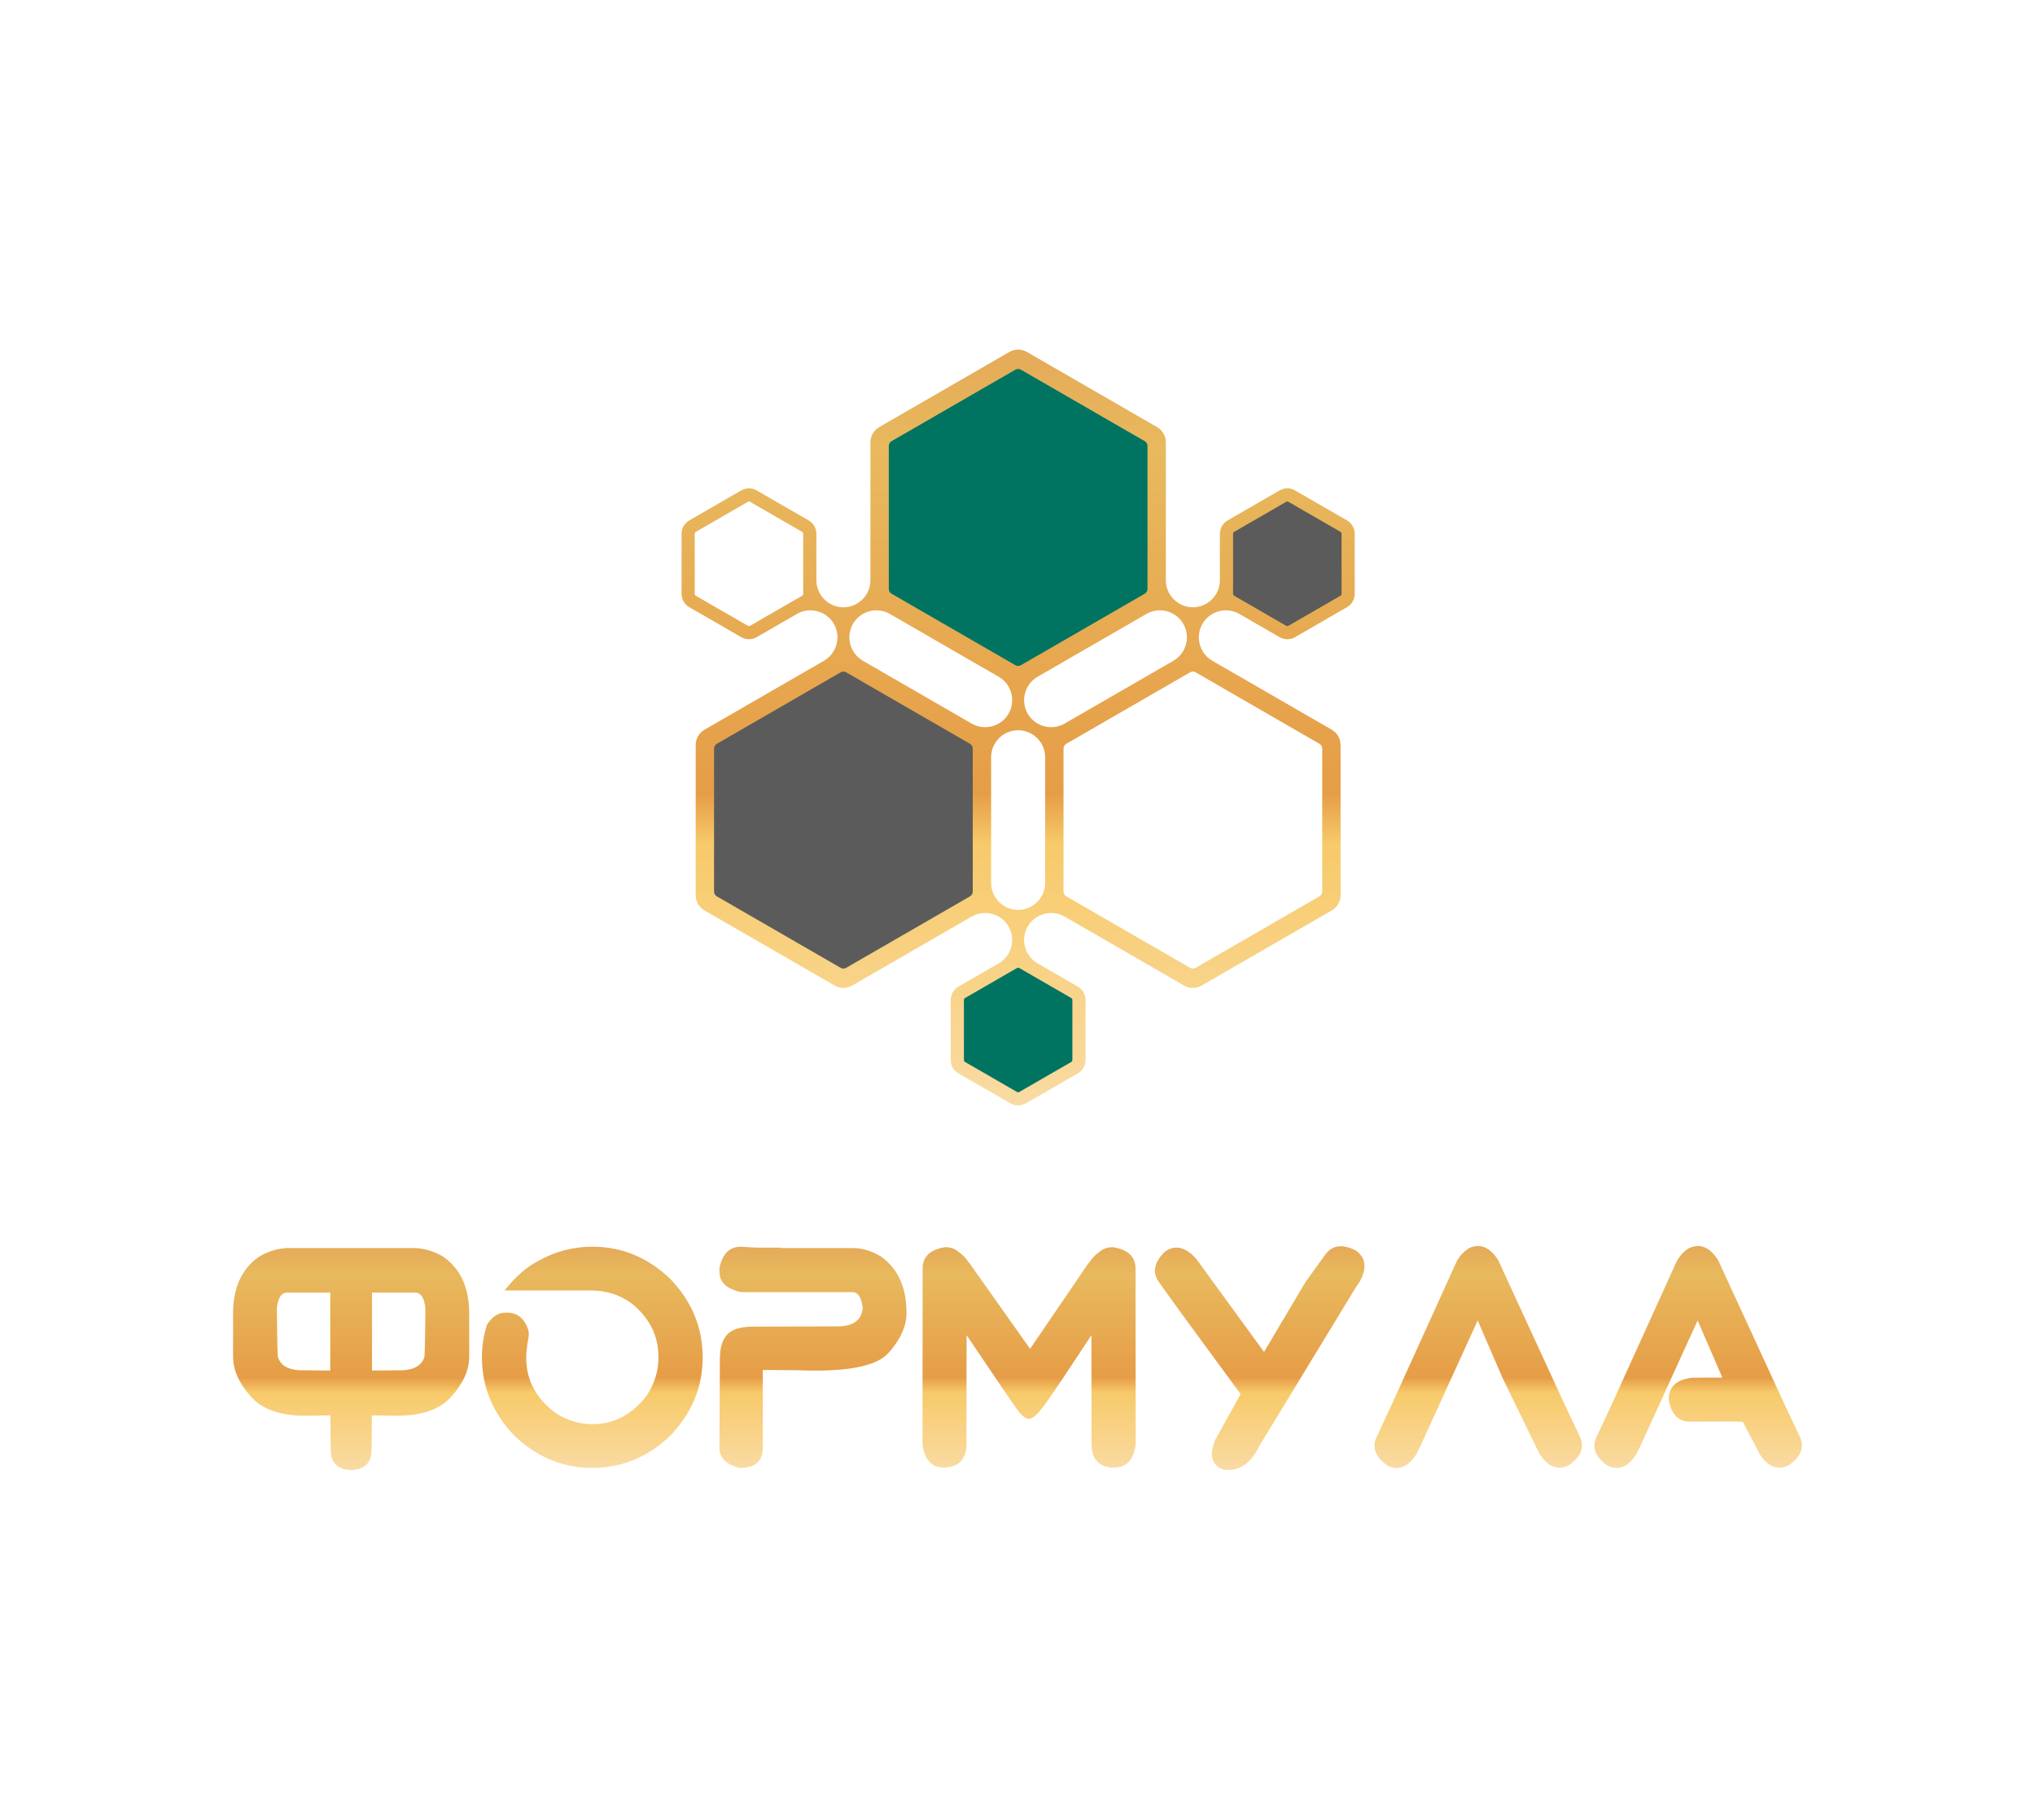
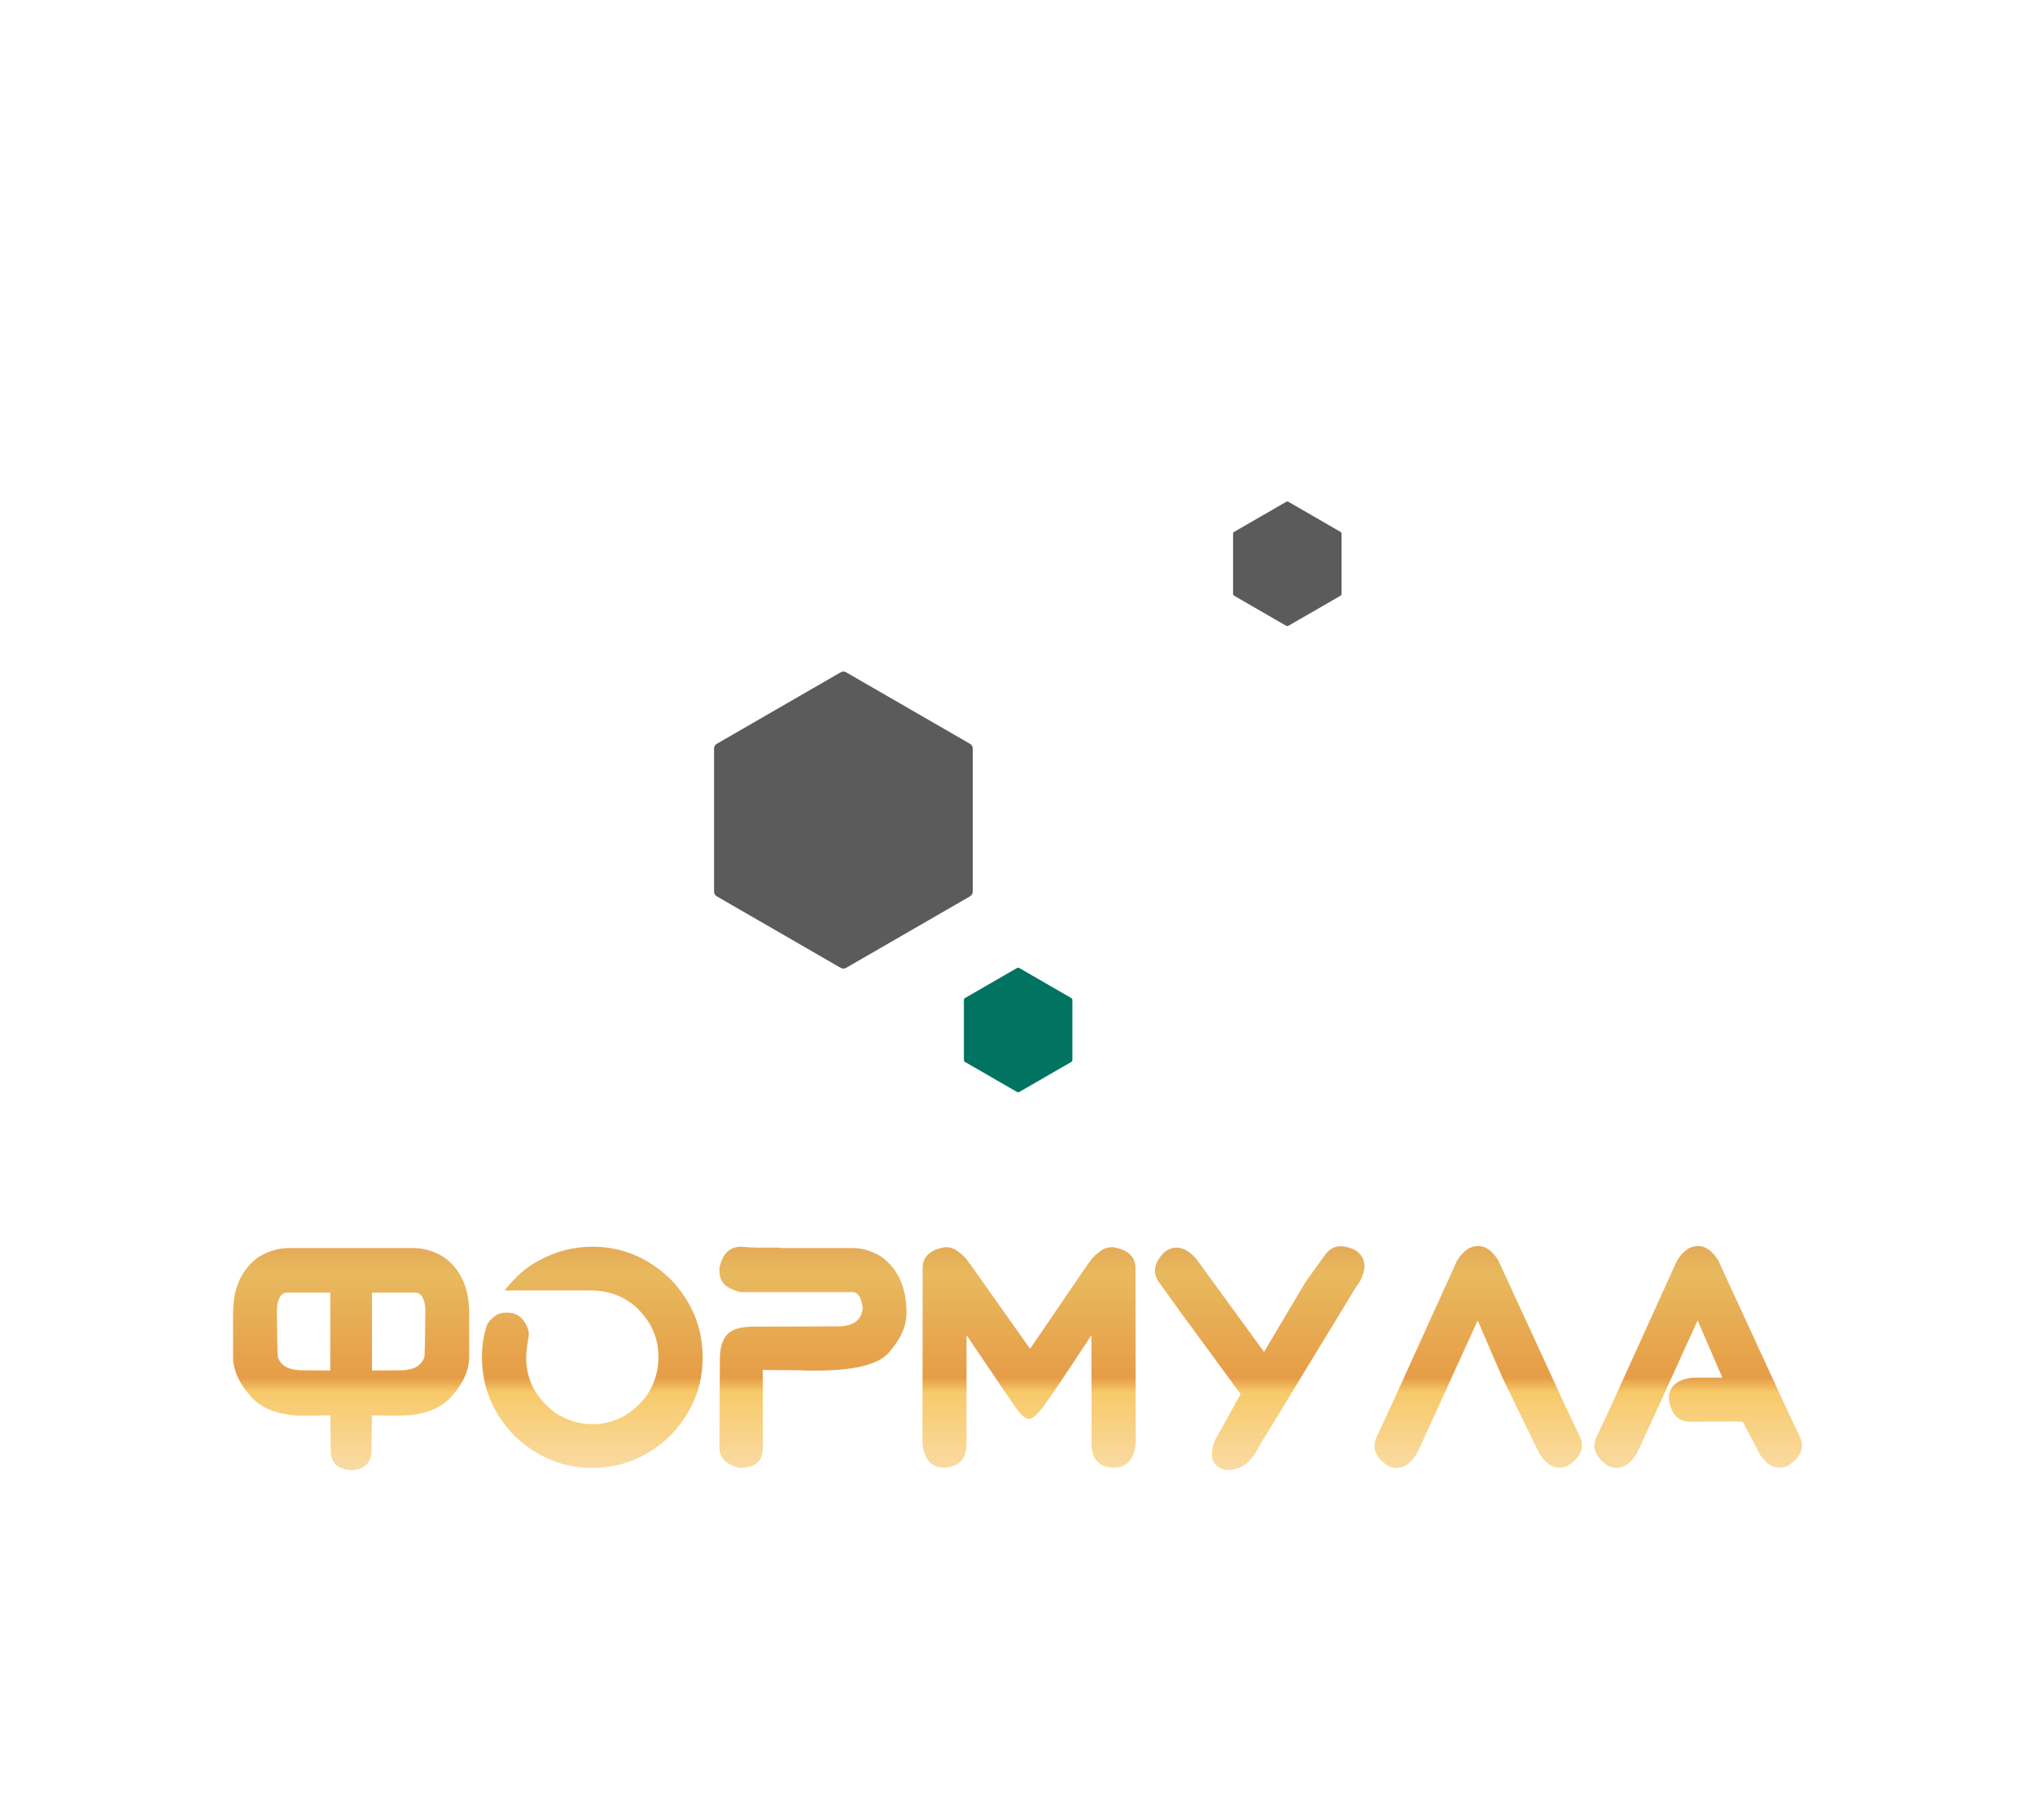
<svg xmlns="http://www.w3.org/2000/svg" width="454" height="406" viewBox="0 0 454 406" fill="none">
  <path d="M384.249 307.359L378.736 294.609L365.837 322.888C365.743 323.076 365.661 323.252 365.567 323.404L365.123 324.331C363.285 327.287 361.143 328.19 358.673 327.017C355.899 325.093 355.079 322.935 356.203 320.554L359.387 313.751L374.136 281.249C374.206 281.132 374.288 281.014 374.382 280.897C374.604 280.51 374.897 280.123 375.271 279.736C375.658 279.325 376.056 278.973 376.465 278.704C376.582 278.633 376.688 278.563 376.781 278.492C379.275 277.331 381.452 278.223 383.325 281.178L398.284 313.681L401.503 320.484C402.651 322.865 401.808 325.023 398.998 326.947C396.505 328.12 394.34 327.228 392.478 324.272L392.034 323.346C391.952 323.182 391.858 323.006 391.764 322.83L388.815 317.223L387.129 317.153L377.051 317.188C374.405 317.188 372.813 315.511 372.286 312.168C372.286 309.399 374.019 307.804 377.495 307.394H378.525C378.713 307.37 378.9 307.359 379.111 307.359H384.249V307.359ZM335.18 307.359L329.666 294.609L316.767 322.888C316.673 323.076 316.592 323.252 316.498 323.404L316.053 324.331C314.215 327.287 312.073 328.19 309.603 327.017C306.829 325.093 306.01 322.935 307.133 320.554L310.317 313.751L325.066 281.249C325.136 281.132 325.218 281.014 325.312 280.897C325.535 280.51 325.827 280.123 326.202 279.736C326.588 279.325 326.986 278.973 327.396 278.704C327.513 278.633 327.618 278.563 327.712 278.492C330.205 277.331 332.382 278.223 334.255 281.178L349.215 313.681L352.434 320.484C353.581 322.865 352.738 325.023 349.929 326.947C347.435 328.12 345.27 327.228 343.409 324.272L342.964 323.346C342.882 323.182 342.788 323.006 342.695 322.83L335.18 307.359ZM276.781 311.042L262.968 292.204L258.579 286.093C257.022 283.935 257.443 281.671 259.843 279.29C262.079 277.66 264.397 278.141 266.773 280.733L267.358 281.554C267.487 281.695 267.615 281.847 267.732 282.035L282.001 301.623L291.261 286.023L295.65 279.935C297.195 277.789 299.49 277.472 302.51 279.009C304.745 280.639 305.003 282.985 303.294 286.058L302.709 286.879C302.615 287.043 302.51 287.207 302.369 287.395L280.831 322.794C279.005 326.595 276.418 328.296 273.082 327.908C270.319 326.994 269.664 324.765 271.127 321.211L276.781 311.042V311.042ZM215.643 297.881L215.608 322.654C215.386 325.774 213.712 327.357 210.598 327.428C207.835 327.428 206.232 325.692 205.799 322.208L205.834 290.562V283.032C205.834 280.369 207.508 278.786 210.844 278.258C212.073 278.258 213.079 278.61 213.864 279.325C214.414 279.689 214.952 280.181 215.503 280.803L216.088 281.624C216.228 281.765 216.357 281.906 216.462 282.07L229.807 300.931L242.671 282.07C242.776 281.906 242.905 281.765 243.046 281.624L243.631 280.803C244.181 280.181 244.72 279.689 245.27 279.325C246.054 278.61 247.061 278.258 248.29 278.258C251.649 278.786 253.335 280.369 253.335 283.032V290.562L253.37 322.208C252.937 325.692 251.321 327.428 248.536 327.428C245.422 327.428 243.748 325.832 243.525 322.654L243.49 297.881C237.497 307.018 233.857 312.414 232.569 314.079C231.27 315.745 230.275 316.566 229.573 316.566C228.859 316.566 228.039 315.944 227.103 314.701C226.155 313.446 222.338 307.84 215.643 297.881V297.881ZM170.179 323.029C170.179 326.008 168.47 327.498 165.063 327.498C162.02 326.806 160.498 325.281 160.498 322.923L160.604 302.761C160.674 300.333 161.306 298.573 162.488 297.482C163.682 296.392 165.801 295.899 168.833 295.981L187.421 295.922C190.535 295.758 192.209 294.409 192.466 291.864C192.209 289.483 191.448 288.287 190.172 288.287H165.918C165.145 288.287 164.396 288.122 163.659 287.77C161.552 287.02 160.498 285.636 160.498 283.618V282.961C161.142 279.759 162.746 278.152 165.309 278.152C166.995 278.293 168.236 278.352 169.008 278.352H174.252V278.457H190.301C192.384 278.457 194.468 279.091 196.551 280.346C200.344 283.055 202.24 287.243 202.24 292.931C202.24 295.887 200.894 298.866 198.214 301.857C195.521 304.86 188.802 306.15 178.057 305.716L170.179 305.646V323.029V323.029ZM132.206 278.152C138.726 278.152 144.485 280.533 149.495 285.295C154.341 290.316 156.764 296.18 156.764 302.89C156.764 309.399 154.388 315.17 149.636 320.214C144.626 325.07 138.773 327.498 132.077 327.498C125.581 327.498 119.822 325.117 114.788 320.355C109.942 315.311 107.519 309.446 107.519 302.761C107.519 300.192 107.905 297.764 108.69 295.477C109.825 293.729 111.183 292.861 112.763 292.861H113.173C115.491 292.861 117.059 294.198 117.914 296.884C117.961 297.365 117.972 297.729 117.972 297.975C117.586 300.086 117.399 301.681 117.399 302.761V302.96C117.399 307.886 119.564 311.98 123.907 315.229C126.47 316.906 129.233 317.739 132.206 317.739C136.982 317.739 140.997 315.628 144.251 311.417C146.007 308.731 146.885 305.939 146.885 303.03V302.62C146.885 298.245 145.106 294.48 141.535 291.313C138.82 289.049 135.542 287.911 131.726 287.911H112.623V287.841C115.046 284.791 117.562 282.61 120.173 281.284C123.872 279.196 127.887 278.152 132.206 278.152V278.152ZM82.891 323.545L82.961 315.78L87.351 315.851C93.531 316.05 97.956 314.654 100.648 311.651C103.329 308.661 104.675 305.681 104.675 302.725V293.025C104.675 287.336 102.778 283.149 98.974 280.439C96.902 279.184 94.819 278.564 92.735 278.457H78.337H63.94C61.856 278.564 59.773 279.184 57.701 280.439C53.896 283.149 52 287.336 52 293.025V302.725C52 305.681 53.346 308.661 56.027 311.651C58.719 314.654 63.144 316.05 69.324 315.851L73.714 315.78L73.784 323.545C73.784 326.359 75.299 327.844 78.337 328C81.376 327.844 82.891 326.359 82.891 323.545V323.545ZM73.679 302.725V305.775L66.819 305.716C64.174 305.577 62.568 304.582 61.987 302.725C61.884 302.397 61.744 292.341 61.774 291.958C61.963 289.57 62.792 288.38 64.068 288.38H73.679V302.725V302.725ZM82.996 305.775V302.725V288.38H92.606C93.882 288.38 94.712 289.57 94.901 291.958C94.931 292.341 94.791 302.397 94.688 302.725C94.107 304.582 92.501 305.577 89.856 305.716L82.996 305.775V305.775Z" fill="url(#paint0_linear_24_22)" />
-   <path fill-rule="evenodd" clip-rule="evenodd" d="M194.19 98.733C194.19 97.262 194.92 95.999 196.194 95.264L225.14 78.552C226.414 77.816 227.872 77.816 229.146 78.552L258.092 95.264C259.366 95.999 260.095 97.262 260.095 98.734V129.459C260.095 132.775 262.809 135.489 266.125 135.489C269.442 135.489 272.155 132.775 272.155 129.459V119.103C272.155 117.862 272.81 116.727 273.886 116.106L285.464 109.421C286.539 108.801 287.849 108.801 288.924 109.421L300.503 116.106C301.578 116.727 302.233 117.862 302.233 119.103V132.473C302.233 133.714 301.578 134.849 300.503 135.47L288.924 142.155C287.849 142.775 286.539 142.775 285.464 142.155L276.496 136.977C273.623 135.319 269.917 136.312 268.259 139.184C266.603 142.052 267.597 145.765 270.466 147.421L297.074 162.783C298.348 163.519 299.078 164.782 299.078 166.253V199.677C299.078 201.149 298.348 202.412 297.074 203.147L268.128 219.859C266.854 220.595 265.396 220.595 264.122 219.859L237.513 204.496C234.645 202.84 230.932 203.835 229.276 206.703C227.617 209.575 228.611 213.282 231.483 214.94L240.452 220.118C241.527 220.739 242.182 221.874 242.182 223.115V236.485C242.182 237.726 241.527 238.861 240.452 239.482L228.873 246.167C227.798 246.787 226.488 246.787 225.412 246.167L213.834 239.482C212.759 238.861 212.104 237.726 212.104 236.485V223.115C212.104 221.874 212.759 220.739 213.834 220.118L222.802 214.94C225.675 213.282 226.668 209.575 225.01 206.703C223.354 203.835 219.641 202.84 216.773 204.496L190.163 219.859C188.889 220.595 187.431 220.595 186.157 219.859L157.211 203.147C155.937 202.411 155.208 201.148 155.208 199.677V166.253C155.208 164.782 155.937 163.519 157.211 162.783L183.82 147.421C186.692 145.763 187.685 142.056 186.027 139.184C184.371 136.316 180.658 135.321 177.79 136.977L168.822 142.154C167.747 142.775 166.436 142.775 165.361 142.154L153.783 135.47C152.708 134.849 152.052 133.714 152.052 132.473V119.103C152.052 117.861 152.708 116.727 153.783 116.106L165.361 109.421C166.436 108.8 167.747 108.8 168.822 109.421L180.4 116.106C181.475 116.727 182.131 117.861 182.131 119.103V129.459C182.131 132.775 184.844 135.489 188.161 135.489C191.477 135.489 194.19 132.775 194.19 129.459V98.733ZM227.143 203.008C230.459 203.008 233.173 200.295 233.173 196.978V168.952C233.173 165.635 230.459 162.922 227.143 162.922C223.826 162.922 221.113 165.635 221.113 168.952V196.978C221.113 200.295 223.826 203.008 227.143 203.008ZM225.01 159.227C226.668 156.355 225.675 152.648 222.802 150.99L198.531 136.977C195.659 135.319 191.952 136.312 190.294 139.184C188.638 142.052 189.633 145.765 192.501 147.421L216.773 161.434C219.641 163.09 223.354 162.095 225.01 159.227ZM263.992 139.184C265.65 142.056 264.657 145.762 261.785 147.421L237.513 161.434C234.641 163.092 230.935 162.099 229.276 159.227C227.62 156.359 228.615 152.646 231.483 150.99L255.755 136.977C258.623 135.321 262.336 136.316 263.992 139.184ZM266.748 150.004L294.359 165.945C294.756 166.173 294.982 166.566 294.982 167.024V198.907C294.982 199.364 294.756 199.757 294.359 199.986L266.748 215.927C266.352 216.156 265.898 216.156 265.502 215.927L237.891 199.986C237.495 199.757 237.268 199.364 237.268 198.907V167.024C237.268 166.566 237.495 166.173 237.891 165.945L265.502 150.004C265.898 149.775 266.352 149.775 266.748 150.004ZM178.931 118.65L167.353 111.966C167.187 111.87 166.997 111.87 166.83 111.966L155.252 118.65C155.086 118.746 154.991 118.911 154.991 119.103V132.473C154.991 132.665 155.086 132.83 155.252 132.926L166.83 139.61C166.997 139.706 167.187 139.706 167.353 139.61L178.931 132.926C179.098 132.83 179.193 132.665 179.193 132.473V119.103C179.193 118.911 179.098 118.746 178.931 118.65Z" fill="url(#paint1_linear_24_22)" />
  <path fill-rule="evenodd" clip-rule="evenodd" d="M227.404 215.978L238.983 222.663C239.149 222.759 239.244 222.923 239.244 223.115V236.485C239.244 236.677 239.149 236.842 238.983 236.938L227.404 243.622C227.238 243.718 227.048 243.718 226.881 243.622L215.303 236.938C215.137 236.842 215.042 236.677 215.042 236.485V223.115C215.042 222.923 215.137 222.759 215.303 222.663L226.881 215.978C227.048 215.882 227.238 215.882 227.404 215.978Z" fill="#007460" />
  <path fill-rule="evenodd" clip-rule="evenodd" d="M287.455 111.966L299.034 118.651C299.2 118.747 299.295 118.911 299.295 119.103V132.473C299.295 132.665 299.2 132.83 299.034 132.926L287.455 139.61C287.289 139.706 287.099 139.706 286.933 139.61L275.354 132.926C275.188 132.83 275.093 132.665 275.093 132.473V119.103C275.093 118.911 275.188 118.747 275.354 118.651L286.933 111.966C287.099 111.87 287.289 111.87 287.455 111.966V111.966Z" fill="#5B5B5B" />
  <path fill-rule="evenodd" clip-rule="evenodd" d="M188.783 150.004L216.394 165.945C216.791 166.173 217.017 166.566 217.017 167.024V198.907C217.017 199.364 216.791 199.757 216.394 199.986L188.783 215.927C188.387 216.156 187.933 216.156 187.537 215.927L159.926 199.986C159.53 199.757 159.303 199.364 159.303 198.907V167.024C159.303 166.566 159.53 166.173 159.926 165.945L187.537 150.004C187.933 149.775 188.387 149.775 188.783 150.004Z" fill="#5B5B5B" />
-   <path fill-rule="evenodd" clip-rule="evenodd" d="M227.766 82.484L255.377 98.425C255.773 98.654 256 99.047 256 99.505V131.387C256 131.845 255.773 132.238 255.377 132.467L227.766 148.407C227.37 148.636 226.916 148.636 226.52 148.407L198.909 132.467C198.513 132.238 198.286 131.845 198.286 131.387V99.505C198.286 99.047 198.513 98.654 198.909 98.425L226.52 82.484C226.916 82.255 227.37 82.255 227.766 82.484V82.484Z" fill="#007460" />
  <defs>
    <linearGradient id="paint0_linear_24_22" x1="227.001" y1="278" x2="227.001" y2="331.474" gradientUnits="userSpaceOnUse">
      <stop stop-color="#E5AA58" />
      <stop offset="0.122" stop-color="#E8B95E" />
      <stop offset="0.549" stop-color="#E69D47" />
      <stop offset="0.612" stop-color="#F7CA6A" />
      <stop offset="1" stop-color="#FADEAF" />
    </linearGradient>
    <linearGradient id="paint1_linear_24_22" x1="227.143" y1="78" x2="227.144" y2="258.349" gradientUnits="userSpaceOnUse">
      <stop stop-color="#E5AA58" />
      <stop offset="0.122" stop-color="#E8B95E" />
      <stop offset="0.549" stop-color="#E69D47" />
      <stop offset="0.612" stop-color="#F7CA6A" />
      <stop offset="1" stop-color="#FADEAF" />
    </linearGradient>
  </defs>
</svg>